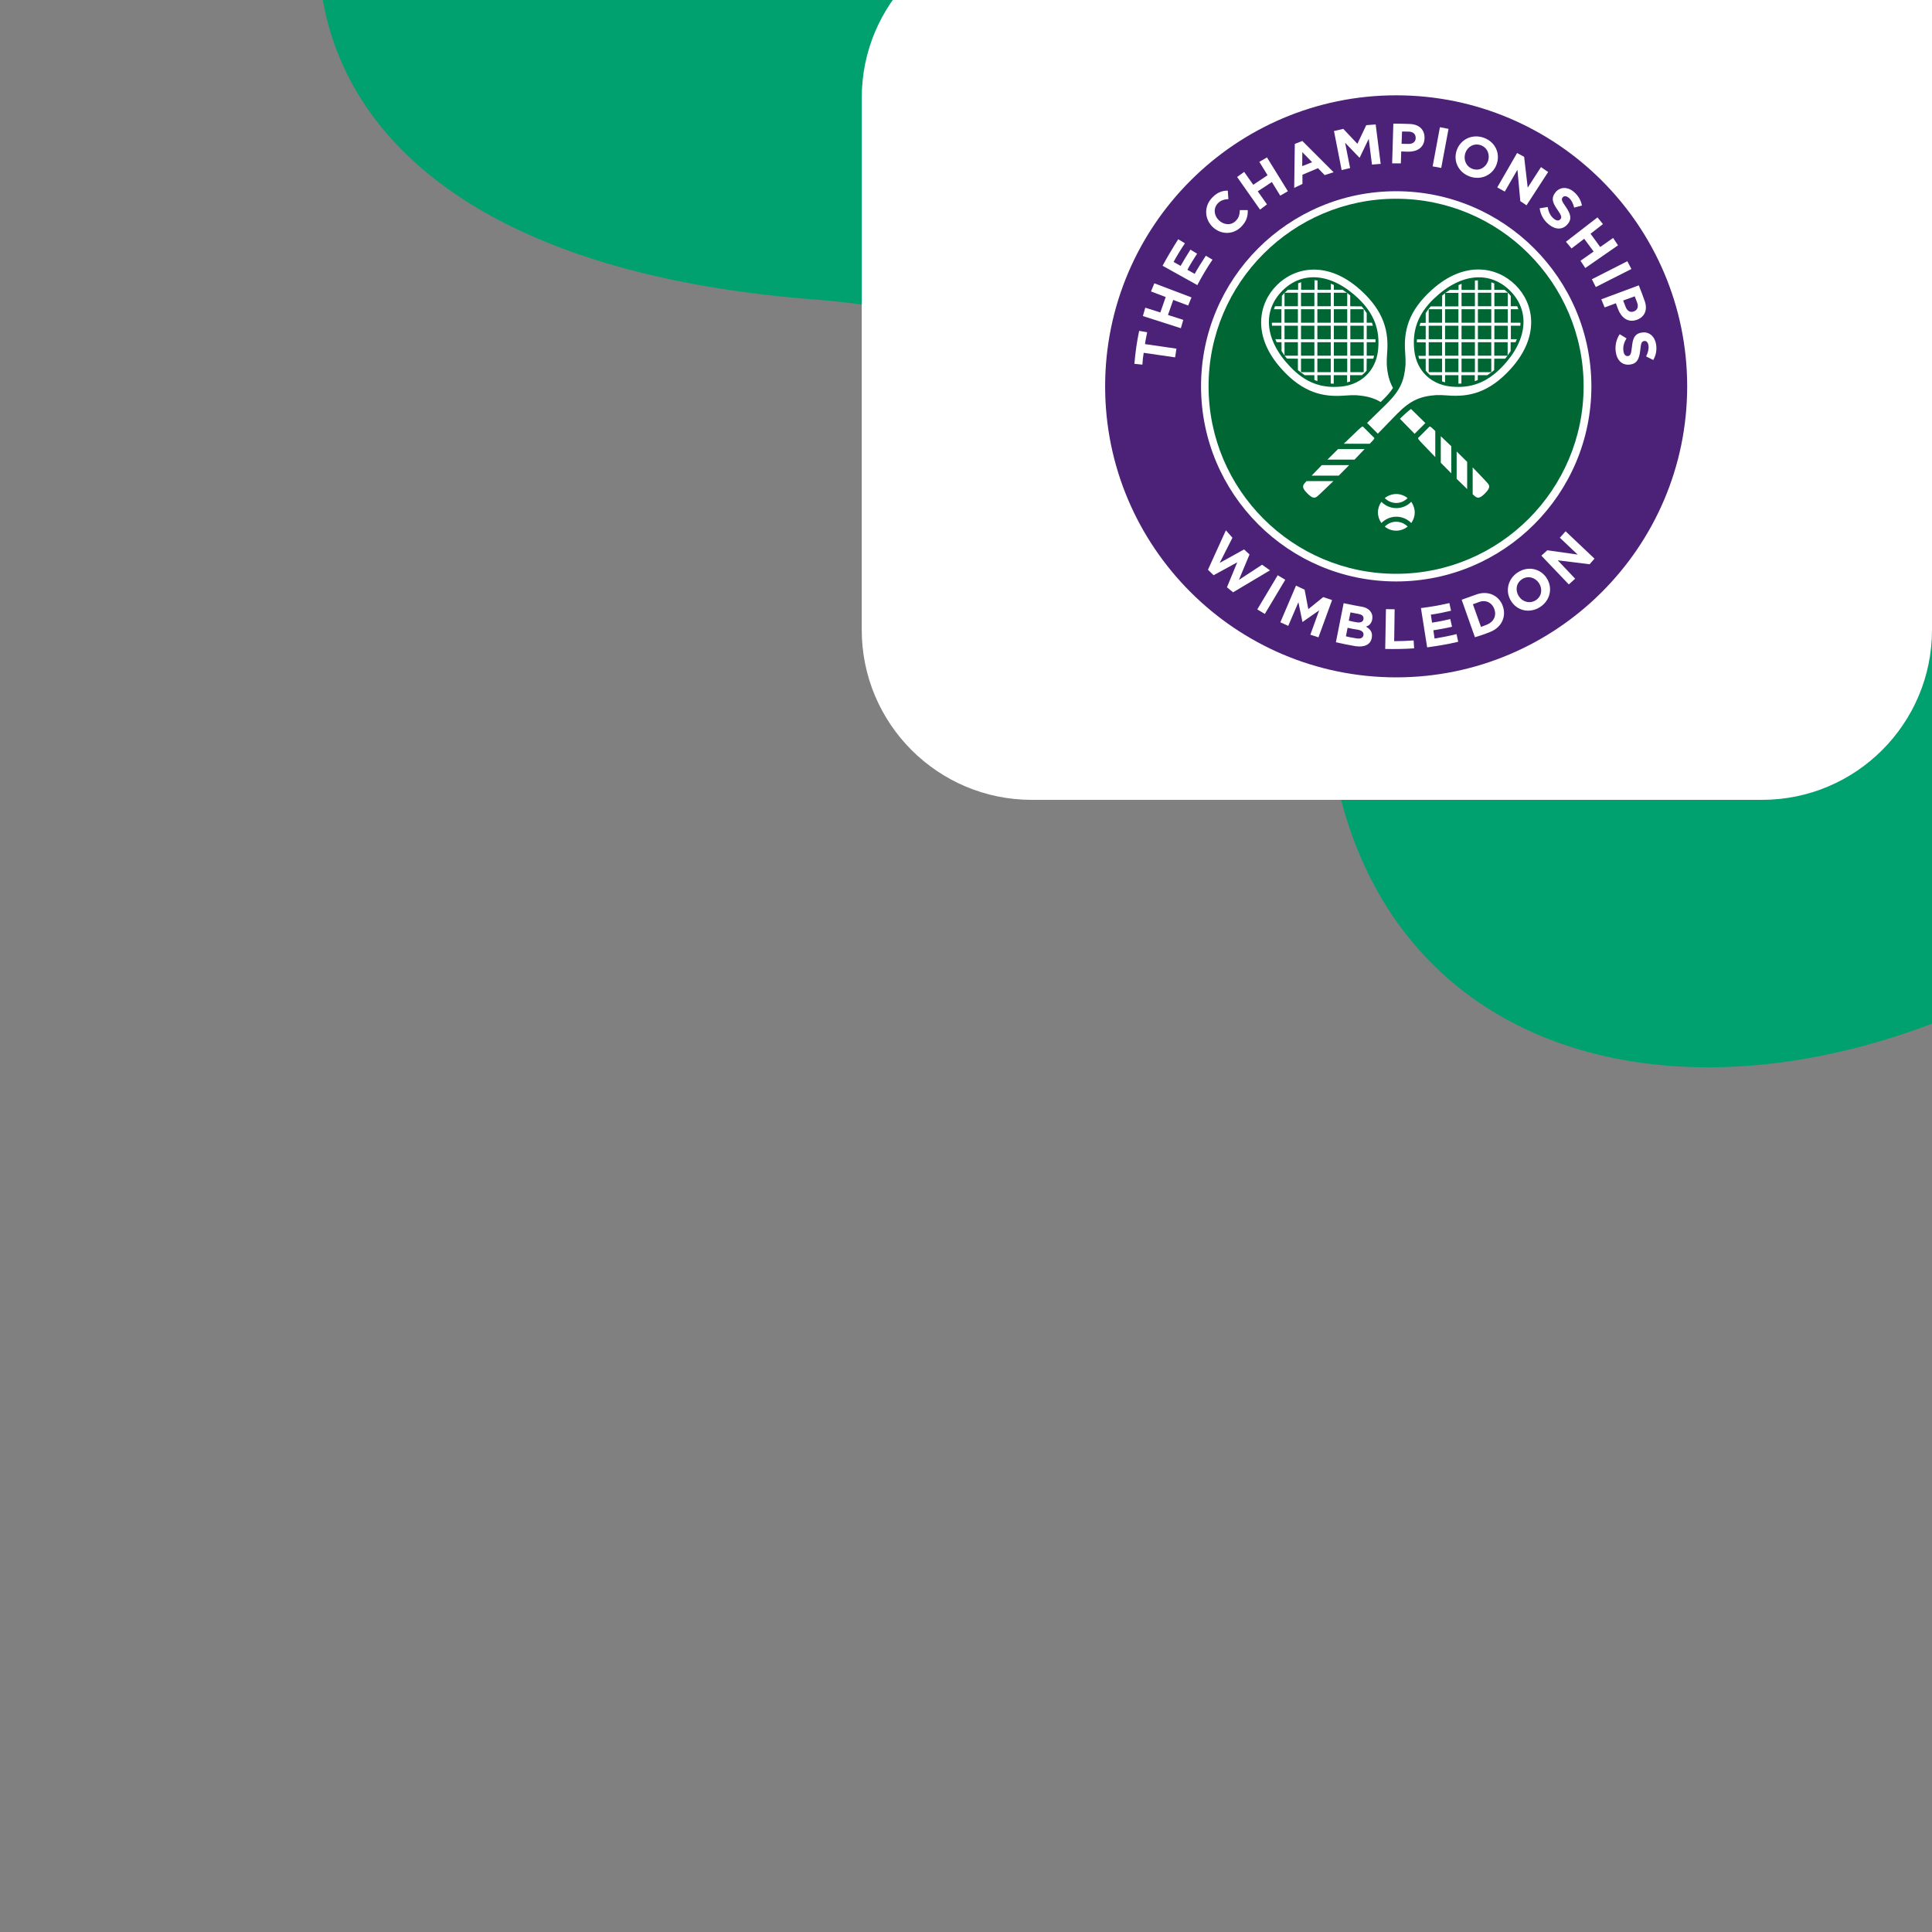
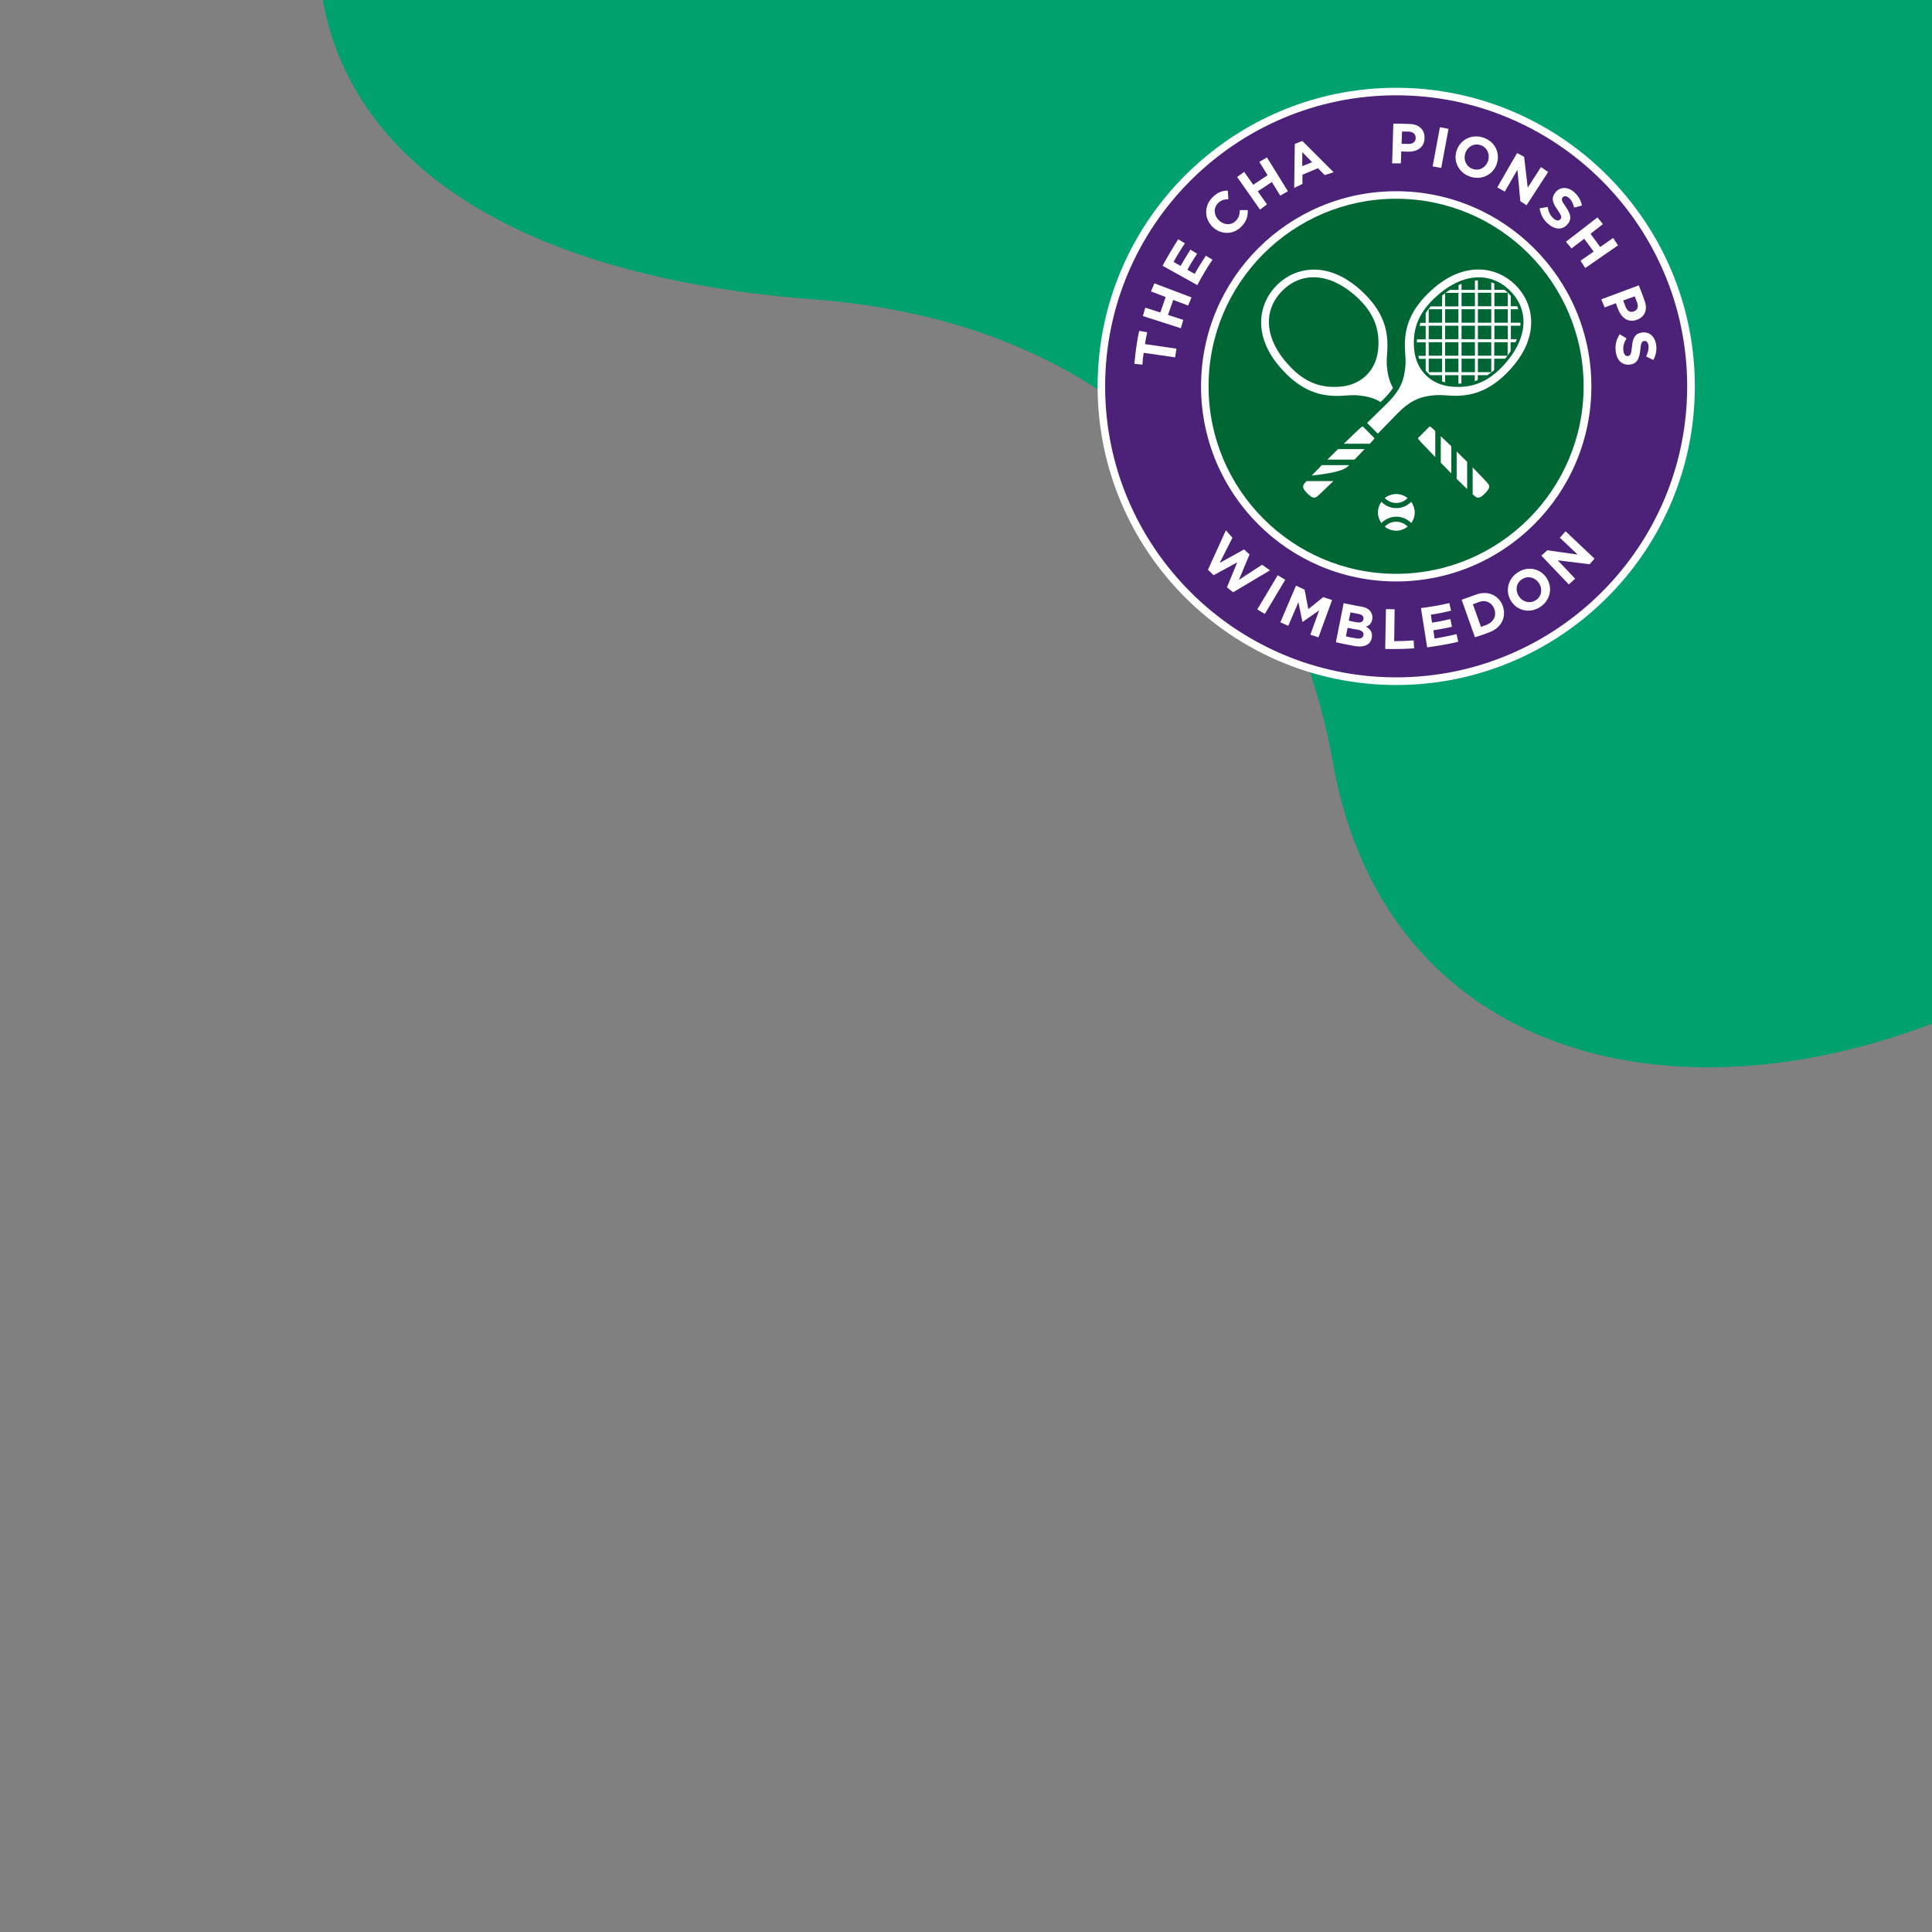
<svg xmlns="http://www.w3.org/2000/svg" width="500" height="500" viewBox="0 0 500 500" fill="none">
  <rect x="0" y="0" width="500" height="500" fill="#808080" stroke="none" />
  <g clip-path="url(#clip0_3201_48580)">
    <path fill-rule="evenodd" clip-rule="evenodd" d="M638.039 -51.779C589.363 -144.393 495.425 -187.957 417.487 -200.007C313.075 -216.146 188.376 -182.193 116.53 -94.405C54.123 -18.15 72.563 66.973 210.915 77.518C300.249 84.327 335.948 146.42 344.997 197.52C364.335 306.731 512.108 300.519 599.773 189.844C687.435 79.169 657.846 -14.097 638.039 -51.779Z" fill="#00A16F" />
-     <path d="M500 163C500 187.301 480.301 207 456 207H267.018C242.717 207 223.018 187.301 223.018 163V25.338C223.018 1.037 242.717 -18.662 267.018 -18.662H500V163Z" fill="white" />
    <path d="M361.337 176.29C319.173 176.29 285.016 142.133 285.016 99.999C285.016 57.836 319.173 23.678 361.337 23.678C403.47 23.678 437.628 57.836 437.628 99.969C437.628 142.133 403.47 176.29 361.337 176.29Z" fill="#4C2178" />
    <path d="M361.339 177.279C318.742 177.279 284.059 142.626 284.059 99.999C284.059 57.371 318.742 22.719 361.339 22.719C403.935 22.719 438.619 57.402 438.619 99.999C438.619 142.595 403.935 177.279 361.339 177.279ZM361.339 24.666C319.793 24.666 286.006 58.453 286.006 99.999C286.006 141.514 319.793 175.3 361.339 175.3C402.853 175.3 436.64 141.514 436.64 99.999C436.64 58.453 402.853 24.666 361.339 24.666Z" fill="white" />
    <path d="M361.31 149.489C334.015 149.489 311.789 127.264 311.789 99.968C311.789 72.673 333.984 50.447 361.31 50.447C388.605 50.447 410.831 72.673 410.831 99.968C410.831 127.294 388.636 149.489 361.31 149.489Z" fill="#006633" />
    <path d="M361.307 51.436C388.077 51.436 409.839 73.198 409.839 99.968C409.839 126.737 388.077 148.499 361.307 148.499C334.538 148.499 312.776 126.737 312.776 99.968C312.776 73.198 334.569 51.436 361.307 51.436ZM361.307 49.488C333.425 49.488 310.828 72.085 310.828 99.968C310.828 127.85 333.425 150.478 361.338 150.478C389.221 150.478 411.849 127.881 411.849 99.968C411.818 72.085 389.221 49.488 361.307 49.488Z" fill="white" />
    <path d="M317.258 137.246L318.958 139.163L315.65 145.685L321.957 142.192L323.378 143.49L320.627 150.075L326.624 146.149L328.664 147.602L319.113 153.289L317.536 151.991L320.195 145.531L314.074 148.869L312.621 147.447L317.258 137.246Z" fill="white" />
    <path d="M330.673 148.871L332.62 150.046L327.334 158.887L325.387 157.712L330.673 148.871Z" fill="white" />
    <path d="M335.405 151.559L337.631 152.61L338.589 157.648L342.453 154.526L344.74 155.299L341.216 164.943L339.114 164.263L341.402 157.957L337.105 160.956H337.074L336.023 155.855L333.396 161.976L331.355 161.049L335.405 151.559Z" fill="white" />
    <path d="M347.736 156.104C349.56 156.505 351.136 156.784 352.156 156.969C353.331 157.124 354.196 157.587 354.691 158.267C355.093 158.793 355.247 159.411 355.155 160.122V160.153C355 161.297 354.32 161.977 353.485 162.162C354.598 162.781 355.247 163.584 355.031 164.944V164.975C354.753 166.83 353.115 167.572 350.796 167.232C349.158 166.954 347.489 166.614 345.727 166.212L347.736 156.104ZM351.105 165.223C352.094 165.377 352.744 165.099 352.867 164.357V164.326C352.96 163.646 352.465 163.151 351.383 162.966C350.549 162.842 349.529 162.657 348.756 162.471C348.694 162.811 348.385 164.419 348.323 164.666C348.941 164.852 349.807 165.006 351.105 165.223ZM351.105 161.049C352.064 161.204 352.774 160.957 352.867 160.215V160.184C352.96 159.504 352.558 159.071 351.569 158.886C350.58 158.7 349.807 158.546 349.498 158.484C349.436 158.762 349.127 160.4 349.065 160.617C349.683 160.802 350.147 160.864 351.105 161.049Z" fill="white" />
    <path d="M358.678 157.648L360.934 157.679C360.934 157.679 360.811 165.593 360.811 165.933C362.047 165.933 364.211 165.871 365.849 165.747C365.88 166.397 365.973 167.788 365.973 167.788C363.531 167.973 360.687 168.004 358.492 167.942L358.678 157.648Z" fill="white" />
    <path d="M367.738 157.371C370.18 157.061 372.437 156.691 375.095 156.072C375.095 156.072 375.466 157.742 375.528 158.051C374.384 158.329 371.788 158.885 370.304 159.071L370.613 161.142C372.066 160.925 373.673 160.616 375.343 160.214L375.775 162.193C374.477 162.533 372.499 162.873 370.953 163.12L371.262 165.253C373.179 164.944 374.91 164.604 376.95 164.109L377.383 166.088C374.724 166.737 372.128 167.139 369.346 167.541L367.738 157.371Z" fill="white" />
    <path d="M378.277 155.208L381.925 153.909C384.954 152.735 387.829 154.002 388.88 156.722V156.753C389.931 159.474 388.664 162.379 385.634 163.554C383.934 164.234 382.821 164.574 381.709 164.914L378.277 155.208ZM384.923 161.606C386.562 160.926 387.365 159.319 386.716 157.619V157.588C386.067 155.888 384.429 155.146 382.698 155.826C382.698 155.826 381.678 156.228 381.183 156.382C381.307 156.722 383.285 162.256 383.285 162.256C383.285 162.256 384.12 161.946 384.923 161.606Z" fill="white" />
    <path d="M391.105 155.61C389.497 153.137 390.146 149.86 392.805 148.129C395.463 146.398 398.678 147.14 400.286 149.613V149.644C401.893 152.086 401.244 155.362 398.585 157.093C395.896 158.825 392.681 158.083 391.105 155.61ZM398.307 150.942C397.318 149.427 395.432 148.902 393.918 149.891C392.372 150.88 392.094 152.766 393.052 154.28L393.083 154.311C394.041 155.795 395.927 156.321 397.473 155.331C398.987 154.342 399.265 152.457 398.307 150.942Z" fill="white" />
    <path d="M398.898 143.802L400.444 142.411L408.296 143.524L403.69 139.165L405.174 137.496L412.654 144.575L411.387 146.028L403.133 145.008L407.647 149.768L406.008 151.252L398.898 143.802Z" fill="white" />
    <path d="M295.989 91.311C295.835 92.176 295.711 93.258 295.649 94.371L293.578 94.155C293.825 91.28 294.227 88.343 294.815 85.623L296.886 85.994C296.7 86.952 296.391 88.374 296.329 89.054C296.7 89.116 304.459 90.229 304.459 90.229L304.119 92.486C304.119 92.486 296.669 91.404 295.989 91.311Z" fill="white" />
    <path d="M300.875 68.778C301.802 67.016 303.564 64.049 304.924 61.916L306.656 62.967C305.574 64.574 304.461 66.398 303.719 67.789L305.543 68.809C306.223 67.604 307.088 66.182 308.077 64.605L309.809 65.656C308.943 67.016 307.954 68.531 307.305 69.829L309.19 70.88C309.747 69.829 311.138 67.573 312.065 66.182L313.796 67.202C312.591 68.933 310.86 71.839 309.87 73.786L300.875 68.778Z" fill="white" />
    <path d="M313.795 58.698C311.693 56.627 311.539 53.351 313.764 51.094C315.125 49.703 316.423 49.332 317.752 49.332L317.907 51.527C316.825 51.589 315.959 51.836 315.217 52.578C313.981 53.814 314.135 55.731 315.403 56.967L315.434 56.998C316.701 58.235 318.587 58.42 319.823 57.153C320.658 56.318 320.812 55.483 320.874 54.371H322.914C322.976 55.916 322.636 57.245 321.245 58.667C319.143 60.831 315.897 60.77 313.795 58.698Z" fill="white" />
    <path d="M335.092 37.247L337.04 36.475L345.138 44.574L342.82 45.315L341.089 43.523L337.07 45.223V47.603L334.938 48.623L335.092 37.247ZM339.574 41.977L337.04 39.38L337.009 42.997L339.574 41.977Z" fill="white" />
-     <path d="M345.234 33.909L347.646 33.353L351.293 37.217L353.581 32.395L356.023 32.209L357.321 42.41L355.064 42.595L354.23 35.918L351.88 40.803H351.819L348.109 36.938L349.407 43.492L347.213 44.017L345.234 33.909Z" fill="white" />
    <path d="M360.594 31.992L362.82 32.023L364.891 32.085C367.549 32.209 368.755 33.816 368.662 35.825V35.856C368.57 38.236 366.653 39.318 364.335 39.257L362.634 39.195L362.542 42.286H360.285L360.594 31.992ZM364.52 37.247C365.664 37.278 366.344 36.66 366.375 35.794V35.763C366.406 34.743 365.787 34.125 364.644 34.063L362.851 34.032L362.727 37.216L364.52 37.247Z" fill="white" />
    <path d="M424.12 73.846L424.924 75.917L425.635 77.864C426.532 80.368 425.481 82.099 423.595 82.779H423.564C421.307 83.583 419.607 82.192 418.773 80.059L418.185 78.483L415.28 79.564L414.414 77.462L424.12 73.846ZM420.72 79.441C421.122 80.492 421.926 80.925 422.76 80.615H422.791C423.749 80.275 424.09 79.441 423.719 78.39L423.069 76.69L420.071 77.772L420.72 79.441Z" fill="white" />
    <path d="M372.651 32.92L374.877 33.353L372.991 43.461L370.766 43.059L372.651 32.92Z" fill="white" />
    <path d="M377.015 38.854C378.004 36.072 380.971 34.589 383.97 35.64C386.968 36.691 388.328 39.689 387.339 42.471V42.502C386.35 45.253 383.383 46.737 380.384 45.686C377.386 44.604 376.025 41.606 377.015 38.854ZM385.083 41.729C385.67 40.029 384.959 38.205 383.228 37.587C381.497 36.969 379.828 37.927 379.24 39.565V39.596C378.653 41.266 379.395 43.089 381.095 43.708C382.826 44.326 384.495 43.368 385.083 41.729Z" fill="white" />
    <path d="M392.62 39.598L394.443 40.587L395.371 48.562L398.802 43.245L400.657 44.513L395.062 53.137L393.454 52.055L392.712 43.925L389.436 49.582L387.488 48.5L392.62 39.598Z" fill="white" />
    <path d="M398.461 53.909L400.532 53.569C400.748 54.744 401.15 55.764 402.047 56.537C402.758 57.155 403.407 57.217 403.809 56.753L403.84 56.722C404.211 56.29 404.149 55.826 403.129 54.373C401.892 52.611 401.274 51.313 402.603 49.736V49.705C403.84 48.283 405.787 48.314 407.364 49.705C408.507 50.694 409.156 51.869 409.404 53.198L407.395 53.724C407.116 52.642 406.684 51.776 406.034 51.22C405.385 50.664 404.767 50.664 404.458 51.035L404.427 51.065C403.994 51.591 404.18 52.024 405.231 53.538C406.467 55.331 406.869 56.66 405.694 58.021L405.663 58.051C404.334 59.597 402.387 59.443 400.718 57.99C399.512 57.001 398.677 55.548 398.461 53.909Z" fill="white" />
    <path d="M413.422 56.26L414.844 57.991L411.63 60.495L414.133 63.926L417.472 61.577L418.739 63.493L410.269 69.367L409.033 67.481L412.433 65.101L409.991 61.793L406.715 64.297L405.262 62.566L413.422 56.26Z" fill="white" />
    <path d="M320.164 45.81L321.988 44.481L324.337 47.819L328.047 45.346L325.914 41.884L327.892 40.74L333.302 49.488L331.323 50.632L329.159 47.108L325.512 49.519L327.892 52.889L326.099 54.249L320.164 45.81Z" fill="white" />
    <path d="M295.777 81.792L296.396 79.628L300.29 80.865L301.682 76.877L297.879 75.424L298.745 73.322L308.359 76.97L307.493 79.072L303.629 77.619L302.269 81.514L306.226 82.781L305.607 84.945L295.777 81.792Z" fill="white" />
-     <path d="M421.154 67.603L422.205 69.613L412.993 74.281L411.973 72.271L421.154 67.603Z" fill="white" />
    <path d="M419.176 86.491L420.938 87.573C420.32 88.593 419.98 89.644 420.134 90.819C420.258 91.746 420.722 92.241 421.309 92.148H421.34C421.896 92.055 422.144 91.684 422.329 89.891C422.545 87.758 422.916 86.336 424.957 86.058H424.987C426.842 85.78 428.295 87.109 428.604 89.18C428.821 90.664 428.542 91.993 427.862 93.168L426.008 92.241C426.502 91.251 426.749 90.293 426.626 89.428C426.502 88.562 426.038 88.16 425.544 88.253H425.513C424.833 88.346 424.678 88.809 424.493 90.664C424.246 92.828 423.689 94.095 421.896 94.343H421.865C419.825 94.621 418.465 93.261 418.156 91.066C417.939 89.52 418.249 87.882 419.176 86.491Z" fill="white" />
    <path d="M365.234 129.861C364.245 130.881 362.885 131.5 361.37 131.5C359.855 131.5 358.495 130.881 357.506 129.861C356.949 130.634 356.609 131.592 356.609 132.612C356.609 133.633 356.949 134.591 357.506 135.364C358.495 134.344 359.855 133.725 361.37 133.725C362.885 133.725 364.245 134.344 365.234 135.364C365.79 134.591 366.13 133.633 366.13 132.612C366.13 131.592 365.759 130.634 365.234 129.861Z" fill="white" />
    <path d="M361.343 130.17C362.517 130.17 363.537 129.675 364.279 128.903C363.475 128.253 362.455 127.852 361.343 127.852C360.23 127.852 359.21 128.253 358.375 128.903C359.148 129.675 360.199 130.17 361.343 130.17Z" fill="white" />
    <path d="M361.343 135.021C360.168 135.021 359.148 135.516 358.375 136.289C359.179 136.938 360.199 137.34 361.343 137.34C362.455 137.34 363.475 136.938 364.31 136.289C363.568 135.516 362.517 135.052 361.343 135.021Z" fill="white" />
-     <path d="M339.453 123.089H346.47C347.367 122.193 348.263 121.266 349.159 120.369H342.081C341.184 121.297 340.319 122.193 339.453 123.089Z" fill="white" />
+     <path d="M339.453 123.089C347.367 122.193 348.263 121.266 349.159 120.369H342.081C341.184 121.297 340.319 122.193 339.453 123.089Z" fill="white" />
    <path d="M343.535 118.947H350.552C351.449 118.019 352.345 117.092 353.149 116.227H346.286C345.359 117.123 344.463 118.05 343.535 118.947Z" fill="white" />
    <path d="M337.876 124.79C337.165 125.563 336.732 126.119 338.34 127.696C339.916 129.303 340.472 128.87 341.245 128.159C341.523 127.912 341.802 127.634 342.08 127.387C343.038 126.49 344.058 125.501 345.078 124.512H338.154C338.03 124.604 337.938 124.697 337.876 124.79Z" fill="white" />
    <path d="M354.663 114.653L354.787 114.529C355.034 114.282 355.034 114.251 355.281 114.003C355.528 113.725 355.683 113.571 355.683 113.354L352.715 110.387C352.53 110.387 352.345 110.51 352.066 110.758C351.819 111.005 351.757 111.036 351.479 111.283L351.355 111.407C350.273 112.427 349.037 113.602 347.77 114.838H354.508C354.539 114.776 354.601 114.714 354.663 114.653Z" fill="white" />
    <path d="M379.701 126.581V119.533C378.804 118.637 377.877 117.74 376.98 116.844V123.923C377.908 124.819 378.804 125.715 379.701 126.581Z" fill="white" />
    <path d="M375.591 122.502V115.485C374.664 114.589 373.737 113.692 372.871 112.889V119.751C373.737 120.648 374.664 121.575 375.591 122.502Z" fill="white" />
-     <path d="M353.669 95.92L353.7 92.829H355.401C355.493 92.581 355.555 92.303 355.617 92.056H353.7V88.563H355.988C355.988 88.285 355.957 88.037 355.957 87.79H353.7V84.297H355.308C355.215 84.05 355.153 83.772 355.061 83.524H353.7V81.02C353.329 80.433 352.897 79.877 352.402 79.289L349.435 79.258V76.445C349.187 76.229 348.909 76.043 348.662 75.827V79.227H345.2V75.765H348.569C348.198 75.487 347.827 75.24 347.456 74.993H345.2V73.756C344.952 73.632 344.674 73.54 344.427 73.416V74.993H340.965V72.581C340.717 72.55 340.439 72.55 340.192 72.519V74.993H336.73V73.045C336.482 73.138 336.204 73.231 335.957 73.323V74.993H333.298C333.02 75.24 332.742 75.487 332.464 75.765C332.217 76.013 331.969 76.291 331.753 76.569L331.722 79.258H329.991C329.867 79.506 329.774 79.784 329.682 80.031H331.629V83.524H329.156C329.156 83.772 329.187 84.05 329.187 84.297H331.629V87.79H330.053C330.145 88.037 330.269 88.316 330.393 88.563H331.66V90.85C331.907 91.221 332.155 91.623 332.433 91.994V88.563H335.895V92.056H332.464C332.649 92.303 332.866 92.55 333.051 92.798L335.895 92.829V95.765C336.482 96.26 337.07 96.693 337.657 97.095H340.161V98.331C340.408 98.424 340.686 98.547 340.934 98.64V97.095H344.396V99.258C344.643 99.289 344.921 99.289 345.169 99.289V97.095H348.631V98.949C348.909 98.888 349.156 98.795 349.404 98.733V97.095H352.464C352.68 96.909 352.897 96.724 353.113 96.507C353.329 96.322 353.515 96.136 353.669 95.92ZM335.895 87.79H332.433V84.297H335.895V87.79ZM335.895 83.524H332.433V80.031H335.895V83.524ZM335.895 79.258H332.433V75.765H335.895V79.258ZM340.161 96.322H336.699V92.829H340.161V96.322ZM340.161 92.056H336.699V88.563H340.161V92.056ZM340.161 87.79H336.699V84.297H340.161V87.79ZM340.161 83.524H336.699V80.031H340.161V83.524ZM340.161 79.258H336.699V75.765H340.161V79.258ZM344.396 96.322H340.934V92.829H344.396V96.322ZM340.934 92.056V88.563H344.396V92.056H340.934ZM340.934 87.79V84.297H344.396V87.79H340.934ZM340.934 83.524V80.031H344.396V83.524H340.934ZM340.934 79.258V75.765H344.396V79.258H340.934ZM348.662 96.322H345.2V92.829H348.662V96.322ZM348.662 92.056H345.2V88.563H348.662V92.056ZM348.662 87.79H345.2V84.297H348.662V87.79ZM348.662 83.524H345.2V80.031H348.662V83.524ZM352.928 96.322H349.465V92.829H352.928V96.322ZM352.928 92.056H349.465V88.563H352.928V92.056ZM352.928 87.79H349.465V84.297H352.928V87.79ZM352.928 83.524H349.465V80.031H352.928V83.524Z" fill="white" />
    <path d="M391.011 87.79V84.297H393.453C393.484 84.05 393.484 83.772 393.484 83.525H390.98V80.031H392.959C392.866 79.784 392.742 79.506 392.65 79.259H390.98V76.569C390.733 76.291 390.517 76.013 390.239 75.766C389.96 75.487 389.682 75.24 389.404 75.024L386.715 74.993V73.355C386.467 73.231 386.189 73.138 385.942 73.076V75.024H382.48V72.551C382.232 72.551 381.954 72.582 381.707 72.613V75.024H378.245V73.447C377.997 73.54 377.719 73.664 377.472 73.787V75.024H375.215C374.844 75.271 374.473 75.518 374.072 75.796H377.441V79.29H373.979V75.889C373.732 76.075 373.484 76.26 373.237 76.477L373.206 79.29H370.269C369.775 79.846 369.342 80.433 368.971 81.021V83.555H367.611C367.518 83.803 367.425 84.081 367.364 84.328H368.971V87.821H366.714C366.684 88.069 366.684 88.347 366.684 88.594H368.971V92.087H367.055C367.116 92.365 367.209 92.613 367.271 92.86H368.971V95.92C369.157 96.137 369.342 96.353 369.527 96.538C369.744 96.724 369.929 96.94 370.146 97.095H373.206V98.702C373.453 98.795 373.732 98.857 373.979 98.95V97.095H377.441V99.29C377.719 99.29 377.966 99.259 378.214 99.259V97.095H381.676V98.641C381.923 98.548 382.201 98.424 382.449 98.331V97.095H384.922C385.509 96.693 386.096 96.26 386.684 95.797L386.715 92.829H389.528C389.744 92.582 389.96 92.303 390.146 92.056H386.715V88.563H390.177V91.994C390.455 91.624 390.702 91.252 390.95 90.882V88.563H392.217C392.341 88.316 392.433 88.038 392.557 87.79H391.011ZM373.206 96.322H369.744V92.829H373.206V96.322ZM373.206 92.056H369.744V88.563H373.206V92.056ZM373.206 87.79H369.744V84.297H373.206V87.79ZM373.206 83.525H369.744V80.031H373.206V83.525ZM373.979 80.031H377.441V83.525H373.979V80.031ZM377.441 96.322H373.979V92.829H377.441V96.322ZM377.441 92.056H373.979V88.563H377.441V92.056ZM377.441 87.79H373.979V84.297H377.441V87.79ZM381.707 96.322H378.245V92.829H381.707V96.322ZM381.707 92.056H378.245V88.563H381.707V92.056ZM381.707 87.79H378.245V84.297H381.707V87.79ZM381.707 83.525H378.245V80.031H381.707V83.525ZM381.707 79.259H378.245V75.766H381.707V79.259ZM385.942 96.322H382.48V92.829H385.942V96.322ZM385.942 92.056H382.48V88.563H385.942V92.056ZM385.942 87.79H382.48V84.297H385.942V87.79ZM385.942 83.525H382.48V80.031H385.942V83.525ZM385.942 79.259H382.48V75.766H385.942V79.259ZM390.208 87.79H386.745V84.297H390.208V87.79ZM390.208 83.525H386.745V80.031H390.208V83.525ZM390.208 79.259H386.745V75.766H390.208V79.259Z" fill="white" />
    <path d="M360.504 100.4C359.515 98.638 359.082 96.783 358.897 94.403C358.866 93.476 358.897 92.456 358.99 91.343C359.422 85.871 358.279 80.647 352.096 75.052C343.534 67.324 335.095 69.117 330.427 73.816C325.728 78.514 323.935 86.922 331.663 95.485C337.228 101.667 342.452 102.811 347.954 102.378C349.098 102.286 350.087 102.255 351.014 102.285C353.549 102.471 355.466 102.935 357.32 104.047L358 103.367C359.082 102.316 359.886 101.358 360.504 100.4ZM356.671 90.292C356.517 92.115 355.929 94.805 353.673 97.061C351.416 99.318 348.727 99.905 346.903 100.06C342.05 100.493 337.908 99.102 333.951 94.959C327.057 87.788 326.81 80.307 331.88 75.237C336.918 70.168 344.43 70.446 351.602 77.309C355.713 81.296 357.104 85.439 356.671 90.292Z" fill="white" />
-     <path d="M362.297 108.377L366.099 112.271L368.881 109.489L365.172 105.842C364.368 106.429 363.564 107.14 362.668 108.006L362.297 108.377Z" fill="white" />
    <path d="M381.403 128.161C382.176 128.872 382.732 129.305 384.309 127.698C385.916 126.09 385.484 125.565 384.773 124.792C384.525 124.514 384.247 124.236 384 123.957C383.103 122.999 382.114 121.979 381.125 120.959V127.914C381.218 127.976 381.31 128.069 381.403 128.161Z" fill="white" />
    <path d="M371.262 111.376L371.138 111.252C370.891 111.005 370.86 111.005 370.613 110.758C370.335 110.51 370.149 110.387 369.964 110.387L366.996 113.354C366.996 113.54 367.12 113.725 367.367 114.003C367.614 114.251 367.645 114.313 367.893 114.591L368.016 114.714C369.067 115.796 370.211 117.033 371.447 118.3V111.561C371.386 111.469 371.324 111.438 371.262 111.376Z" fill="white" />
    <path d="M361.649 107.015C365.018 103.645 367.491 102.563 371.633 102.254C372.56 102.223 373.581 102.254 374.693 102.347C380.196 102.78 385.389 101.636 390.984 95.454C398.712 86.891 396.919 78.452 392.22 73.784C387.522 69.086 379.114 67.293 370.551 75.021C364.369 80.585 363.225 85.809 363.658 91.311C363.751 92.455 363.781 93.444 363.751 94.372C363.441 98.514 362.39 100.956 359.021 104.356L353.797 109.457L356.579 112.239L361.649 107.015ZM365.976 90.291C365.543 85.438 366.934 81.296 371.077 77.308C378.248 70.446 385.729 70.198 390.799 75.237C395.868 80.276 395.59 87.787 388.727 94.959C384.74 99.101 380.598 100.492 375.744 100.06C373.921 99.905 371.231 99.318 368.975 97.061C366.718 94.805 366.131 92.115 365.976 90.291Z" fill="white" />
  </g>
  <defs>
    <clipPath id="clip0_3201_48580">
      <rect width="500" height="500" fill="white" transform="matrix(-1 0 0 -1 500 500)" />
    </clipPath>
  </defs>
</svg>